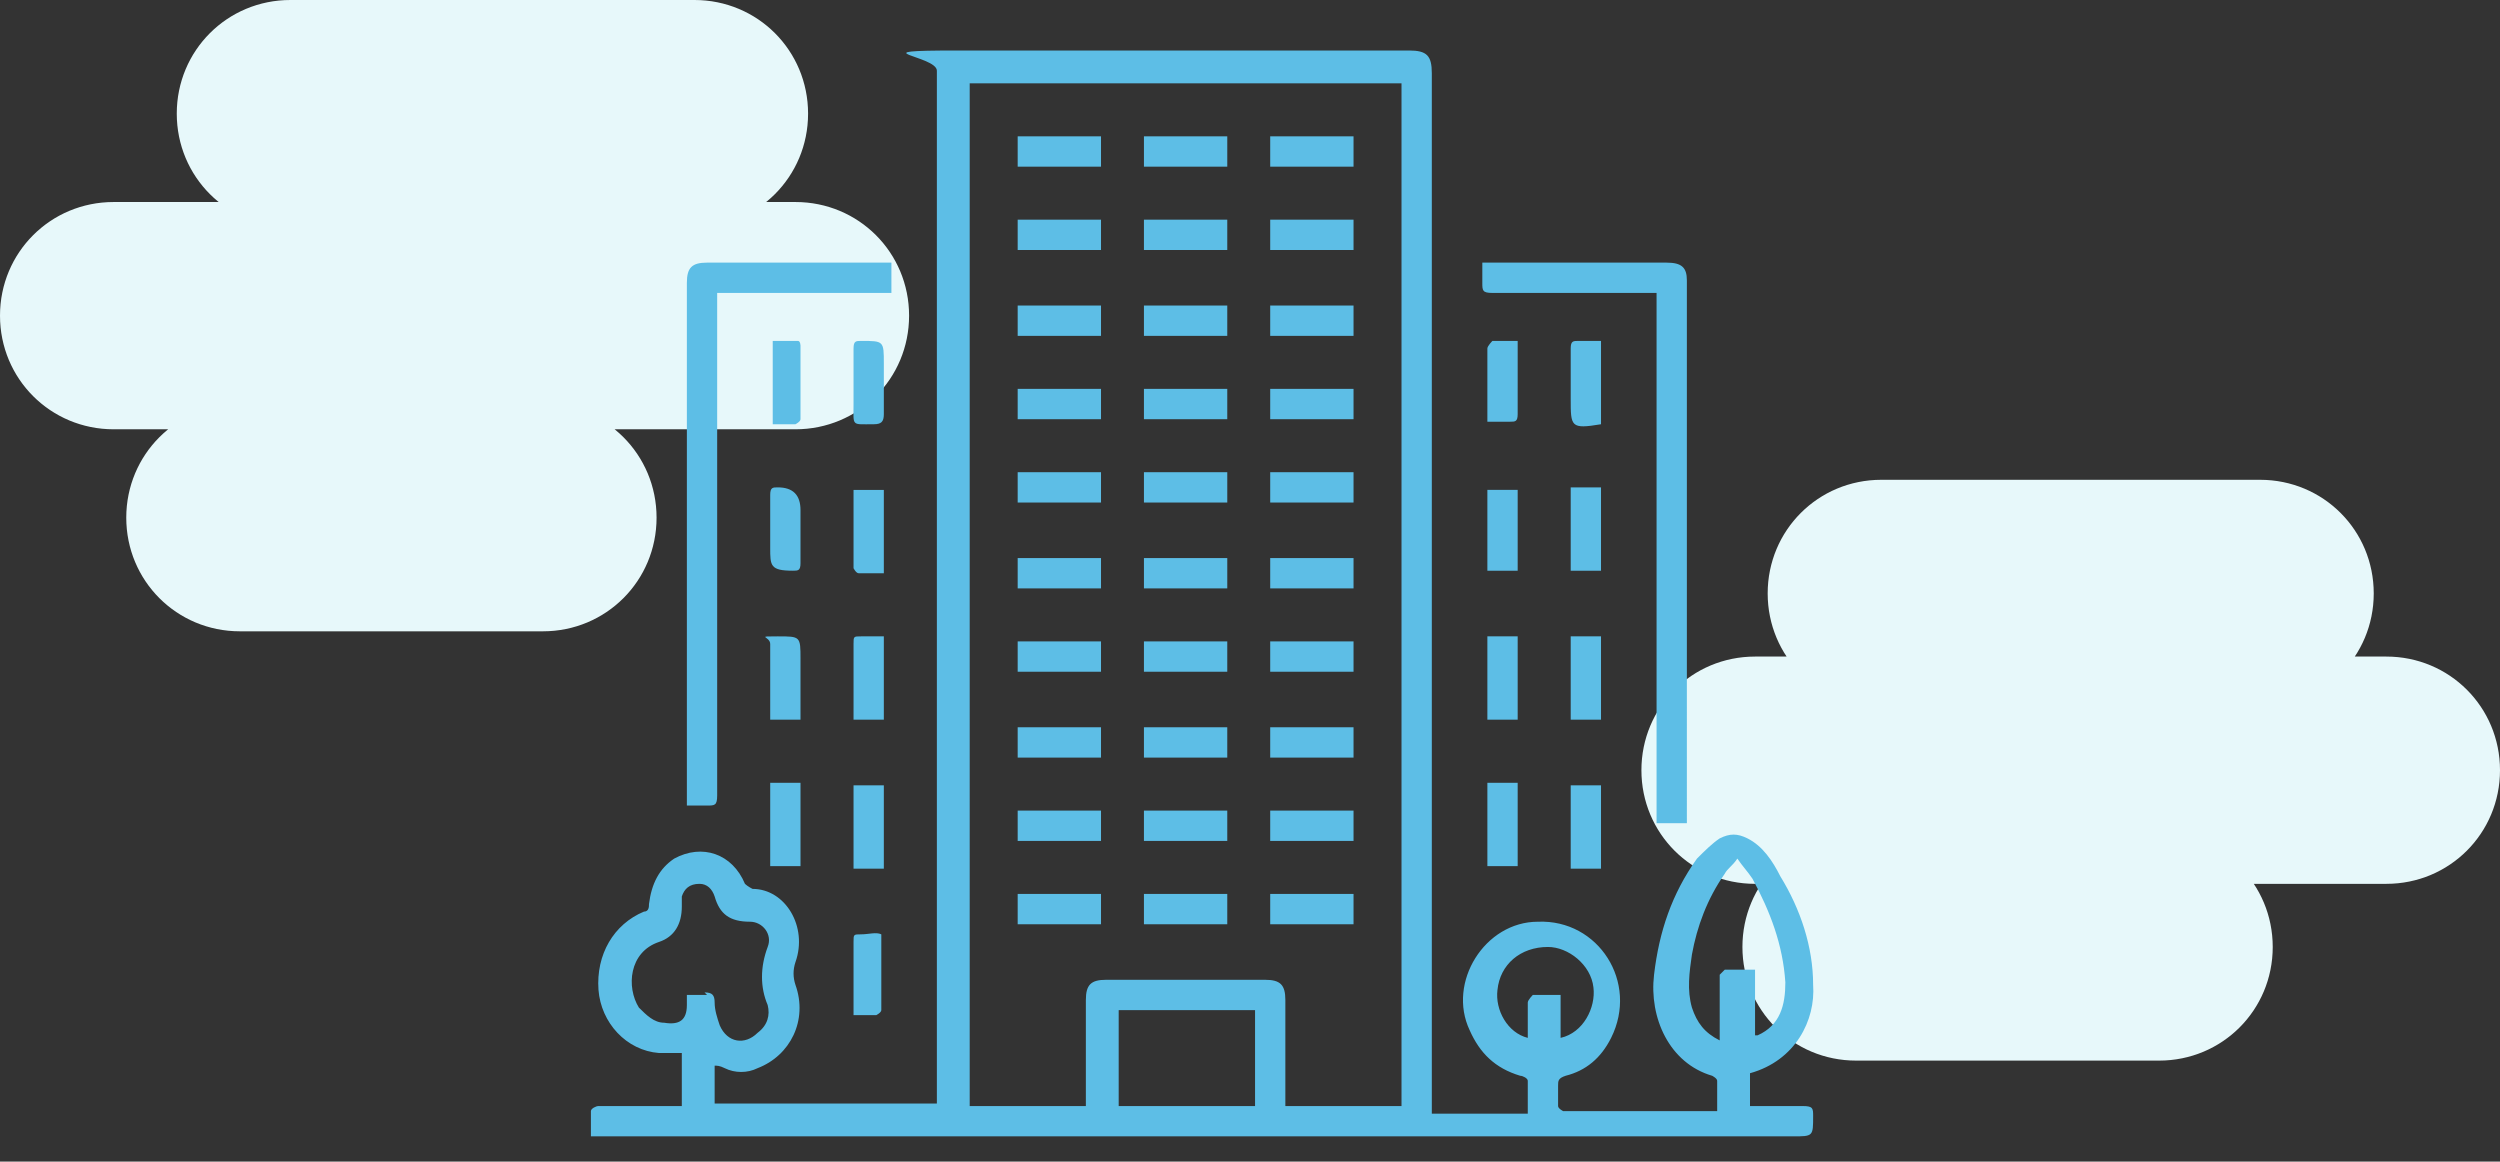
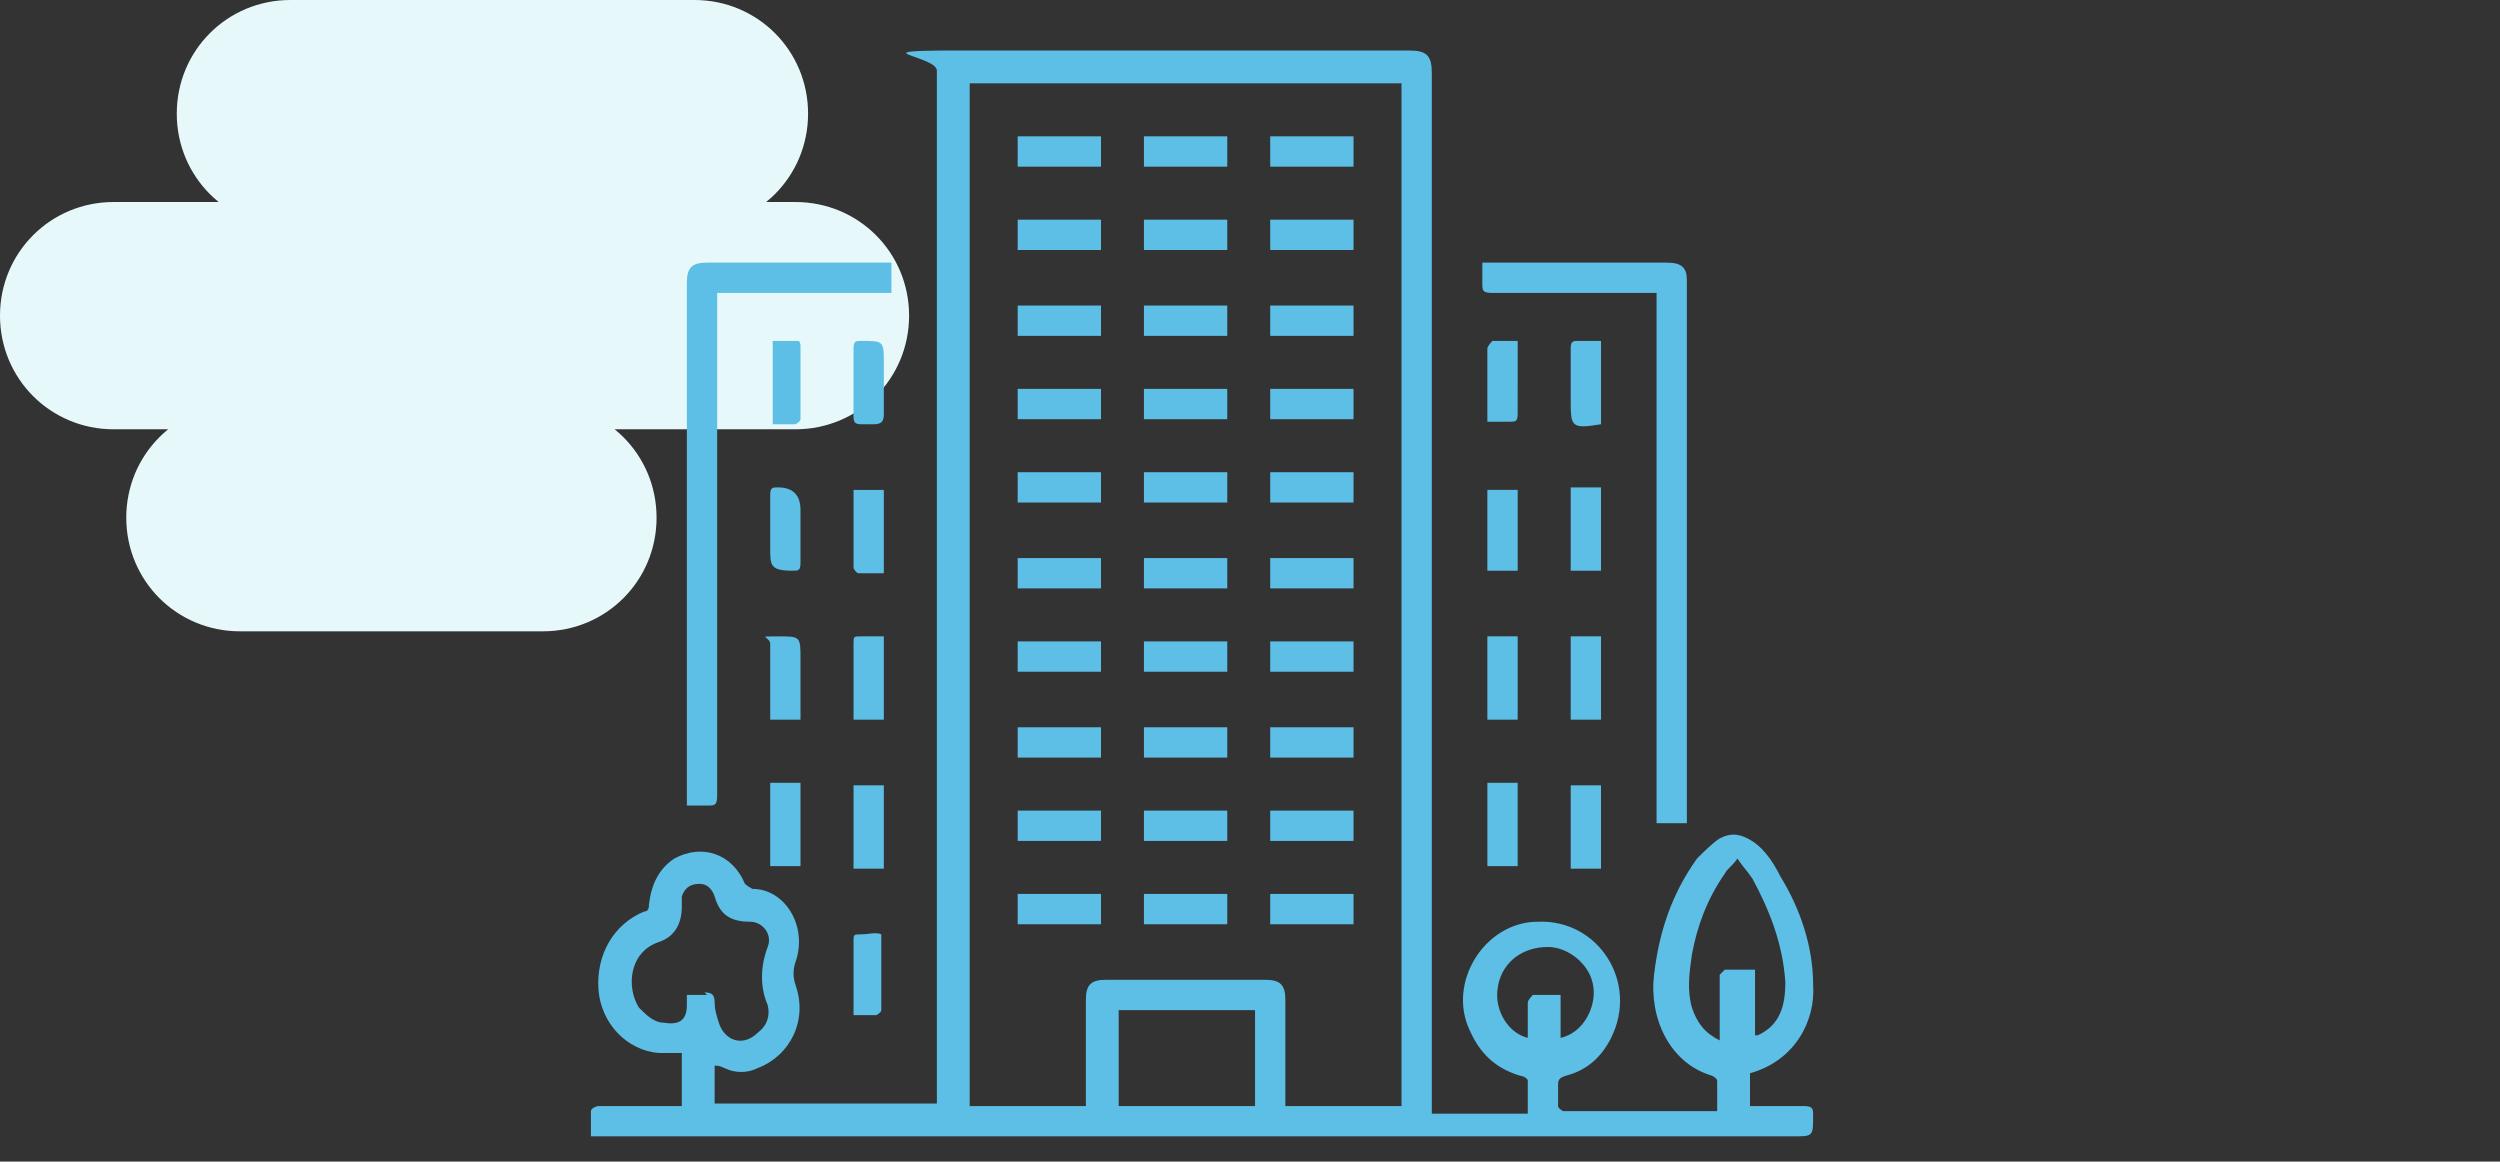
<svg xmlns="http://www.w3.org/2000/svg" id="Layer_1" version="1.1" viewBox="0 0 99 46">
  <rect x="0" y="0" width="99" height="46" fill="#333333" stroke="none" />
  <defs>
    <style>
      .st0 {
        fill: #e7f8fa;
      }

      .st1 {
        fill: #5dbee6;
      }
    </style>
  </defs>
  <g id="Group_107">
    <path class="st0" d="M4.5,8h27c2.5,0,4.5,2,4.5,4.5h0c0,2.5-2,4.5-4.5,4.5H4.5c-2.5,0-4.5-2-4.5-4.5h0c0-2.5,2-4.5,4.5-4.5ZM11.5,0h16c2.5,0,4.5,2,4.5,4.5h0c0,2.5-2,4.5-4.5,4.5H11.5c-2.5,0-4.5-2-4.5-4.5h0c0-2.5,2-4.5,4.5-4.5ZM9.5,16h12c2.5,0,4.5,2,4.5,4.5h0c0,2.5-2,4.5-4.5,4.5h-12c-2.5,0-4.5-2-4.5-4.5h0c0-2.5,2-4.5,4.5-4.5Z" />
-     <path class="st0" d="M74.5,19h15c2.5,0,4.5,2,4.5,4.5h0c0,2.5-2,4.5-4.5,4.5h-15c-2.5,0-4.5-2-4.5-4.5h0c0-2.5,2-4.5,4.5-4.5ZM69.5,26h25c2.5,0,4.5,2,4.5,4.5h0c0,2.5-2,4.5-4.5,4.5h-25c-2.5,0-4.5-2-4.5-4.5h0c0-2.5,2-4.5,4.5-4.5ZM73.5,33h12c2.5,0,4.5,2,4.5,4.5h0c0,2.5-2,4.5-4.5,4.5h-12c-2.5,0-4.5-2-4.5-4.5h0c0-2.5,2-4.5,4.5-4.5Z" />
  </g>
  <path class="st1" d="M71.6,43.8c-.8,0-1.5,0-2.3,0v-1.3c1.8-.5,2.6-2.1,2.5-3.5,0-1.5-.5-3-1.3-4.3-.3-.6-.7-1.2-1.3-1.5-.4-.2-.7-.2-1.1,0-.3.2-.6.5-.9.8-1,1.4-1.5,2.9-1.7,4.6-.2,1.7.6,3.5,2.3,4,0,0,.2.1.2.2,0,.4,0,.8,0,1.2-2.1,0-4.1,0-6.1,0,0,0-.2-.1-.2-.2,0-.3,0-.5,0-.8,0-.2,0-.3.3-.4.8-.2,1.4-.7,1.8-1.5,1.1-2.2-.5-4.7-2.9-4.6-2.1,0-3.6,2.4-2.7,4.3.4.9,1,1.5,2,1.8.1,0,.3.1.3.2,0,.4,0,.8,0,1.3h-3.8V2.9c0-.7-.2-.9-.9-.9-2,0-3.9,0-5.9,0-4,0-8,0-12,0s-.8.2-.8.8v40.6c0,.1,0,.2,0,.3h-8.8v-1.5c.1,0,.2,0,.4.1.4.2.9.2,1.3,0,1.3-.5,2-1.9,1.5-3.3-.1-.3-.1-.6,0-.9.5-1.4-.4-2.9-1.7-2.9,0,0-.2-.1-.3-.2-.5-1.2-1.7-1.6-2.8-1-.6.4-.9,1-1,1.8,0,.1,0,.3-.2.3-1.2.5-1.9,1.7-1.8,3.1.1,1.3,1.1,2.4,2.4,2.5.3,0,.6,0,.9,0v2.1h-.5c-.9,0-1.9,0-2.8,0-.1,0-.3.1-.3.2,0,.3,0,.7,0,1h47.6c.8,0,.8,0,.8-.8,0-.3,0-.4-.4-.4h0ZM28,39.4c-.3,0-.5,0-.8,0v.4c0,.6-.3.8-.9.7-.4,0-.7-.3-1-.6-.5-.8-.4-2.2.8-2.6.6-.2.9-.7.9-1.4,0-.1,0-.3,0-.4.1-.3.3-.5.7-.5.3,0,.5.2.6.5.2.7.6,1,1.4,1,.5,0,.9.5.7,1-.3.8-.3,1.6,0,2.3.1.4,0,.8-.4,1.1-.5.5-1.2.4-1.5-.3-.1-.3-.2-.6-.2-.9,0-.3-.1-.4-.4-.4h0ZM49.7,43.8h-5.4v-3.8h5.4v3.8ZM55.5,43.8h-4.6v-4.2c0-.6-.2-.8-.8-.8h-6.3c-.6,0-.8.2-.8.8v4.2h-4.6V3.3h17.1v40.5ZM60.7,39.4c0,0-.2.2-.2.3,0,.4,0,.8,0,1.2s0,.1,0,.2c-.8-.2-1.3-1.1-1.2-1.9.1-1,.9-1.7,2-1.7.8,0,1.7.7,1.8,1.6.1.8-.4,1.8-1.3,2v-1.7c-.4,0-.7,0-1,0ZM68.1,38.6v2.6c-.6-.3-.9-.7-1.1-1.3-.2-.7-.1-1.4,0-2.1.2-1.1.6-2.2,1.3-3.2.1-.2.3-.3.5-.6.2.3.4.5.6.8.7,1.3,1.2,2.6,1.3,4.1,0,.9-.2,1.7-1.1,2.1,0,0,0,0,0,0,0,0,0,0-.1,0v-2.6h-1.2ZM59.1,11.6h6.1c2,0,.3,0,.4,0v20.7c0,.1,0,.2,0,.3h1.2c0,0,0-.2,0-.2V11.1c0-.5-.2-.7-.8-.7h-6.9c-.1,0-.3,0-.4,0,0,.3,0,.6,0,.8,0,.3,0,.4.4.4h0ZM28,31.9c.3,0,.4,0,.4-.4V11.6h6.9v-1.2h-7.3c-.6,0-.8.2-.8.8,0,3.5,0,7,0,10.4,0,1.3,0,7.8,0,9.6v.7c.3,0,.6,0,.8,0ZM60.1,25.2h-1.2v3.3h1.2v-3.3h0ZM63.4,25.2h-1.2v3.3h1.2v-3.3h0ZM58.9,34.3h1.2v-3.3h-1.2v3.3ZM63.4,31.1h-1.2v3.3h1.2v-3.3ZM60.1,15.4v-1.9c-.3,0-.7,0-1,0,0,0-.2.2-.2.3,0,1,0,1.9,0,2.9,0,0,0,0,0,0,.3,0,.6,0,.9,0,.2,0,.3,0,.3-.3,0-.4,0-.7,0-1.1h0ZM60.1,19.4h-1.2v3.2h1.2v-3.2ZM62.2,22.6h1.2v-3.3h-1.2v3.3ZM63.4,13.5c-.3,0-.6,0-.9,0-.2,0-.3,0-.3.3,0,.7,0,1.3,0,2,0,1.1,0,1.2,1.2,1v-3.3h0ZM33.8,39.9c0,0,0,.2,0,.3.3,0,.6,0,.9,0,0,0,.2-.1.2-.2,0-.7,0-1.5,0-2.2,0-.3,0-.7,0-.8-.2-.1-.5,0-.8,0-.3,0-.3,0-.3.3v2.7h0ZM33.8,28v.5h1.2v-3.3c-.3,0-.6,0-.9,0-.3,0-.3,0-.3.3,0,.8,0,1.6,0,2.5h0ZM35,34.4v-3.3h-1.2v3.3h1.2ZM30.5,34.3h1.2v-3.3h-1.2v3.3ZM31.7,28.2v-2.1c0-.9,0-.9-.9-.9s-.3,0-.3.3v2.8c0,.9,0,.1,0,.2h1.2v-.3h0ZM33.8,22.5c0,0,.1.2.2.2.3,0,.7,0,1,0v-3.3h-1.2c0,1,0,2.1,0,3.1ZM34.1,13.5c-.2,0-.3,0-.3.3v2.2c0,.9-.1.8.8.8.3,0,.4-.1.4-.4,0-.7,0-1.3,0-2,0-.9,0-.9-.9-.9h0ZM31.5,16.8c0,0,.2-.1.2-.2v-2.9c0,0,0-.2-.1-.2-.3,0-.7,0-1,0v3.3c.3,0,.7,0,1,0ZM31.7,22.3v-1.3h0v-.8c0-.6-.3-.9-.9-.9-.2,0-.3,0-.3.3v2.1c0,.7,0,.9.9.9.2,0,.3,0,.3-.3ZM43.6,18.7h-3.3v1.2h3.3v-1.2ZM48.6,19.9v-1.2h-3.3v1.2h3.3ZM50.3,19.9h3.3v-1.2h-3.3v1.2ZM50.3,36.6h3.3v-1.2h-3.3v1.2ZM45.3,36.6h3.3v-1.2h-3.3v1.2ZM48.6,5.4h-3.3v1.2h3.3v-1.2ZM53.6,5.4h-3.3v1.2h3.3v-1.2ZM53.6,15.4h-3.3v1.2h3.3v-1.2ZM40.3,36.6h3.3v-1.2h-3.3v1.2ZM48.6,22.1h-3.3v1.2h3.3v-1.2ZM50.3,13.3h3.3v-1.2h-3.3v1.2ZM45.3,16.6h3.3v-1.2h-3.3v1.2ZM45.3,13.3h3.3v-1.2h-3.3v1.2ZM45.3,9.9h3.3v-1.2h-3.3v1.2ZM43.6,25.4h-3.3v1.2h3.3v-1.2h0ZM50.3,33.3h3.3v-1.2h-3.3v1.2ZM50.3,26.6h3.3v-1.2h-3.3v1.2ZM43.6,30v-1.2h-3.3v1.2h3.3ZM45.3,33.3h3.3v-1.2h-3.3v1.2ZM50.3,30h3.3v-1.2h-3.3v1.2ZM40.3,16.6h3.3v-1.2h-3.3v1.2ZM40.3,33.3h3.3v-1.2h-3.3v1.2ZM40.3,12.1v1.2h3.3v-1.2h-3.3ZM53.6,8.7h-3.3v1.2h3.3v-1.2ZM50.3,23.3h3.3v-1.2h-3.3v1.2ZM40.3,23.3h3.3v-1.2h-3.3v1.2ZM43.6,5.4h-3.3v1.2h3.3v-1.2ZM45.3,28.8v1.2h3.3v-1.2h-3.3ZM45.3,26.6h3.3v-1.2h-3.3v1.2ZM43.6,8.7h-3.3v1.2h3.3v-1.2Z" />
</svg>